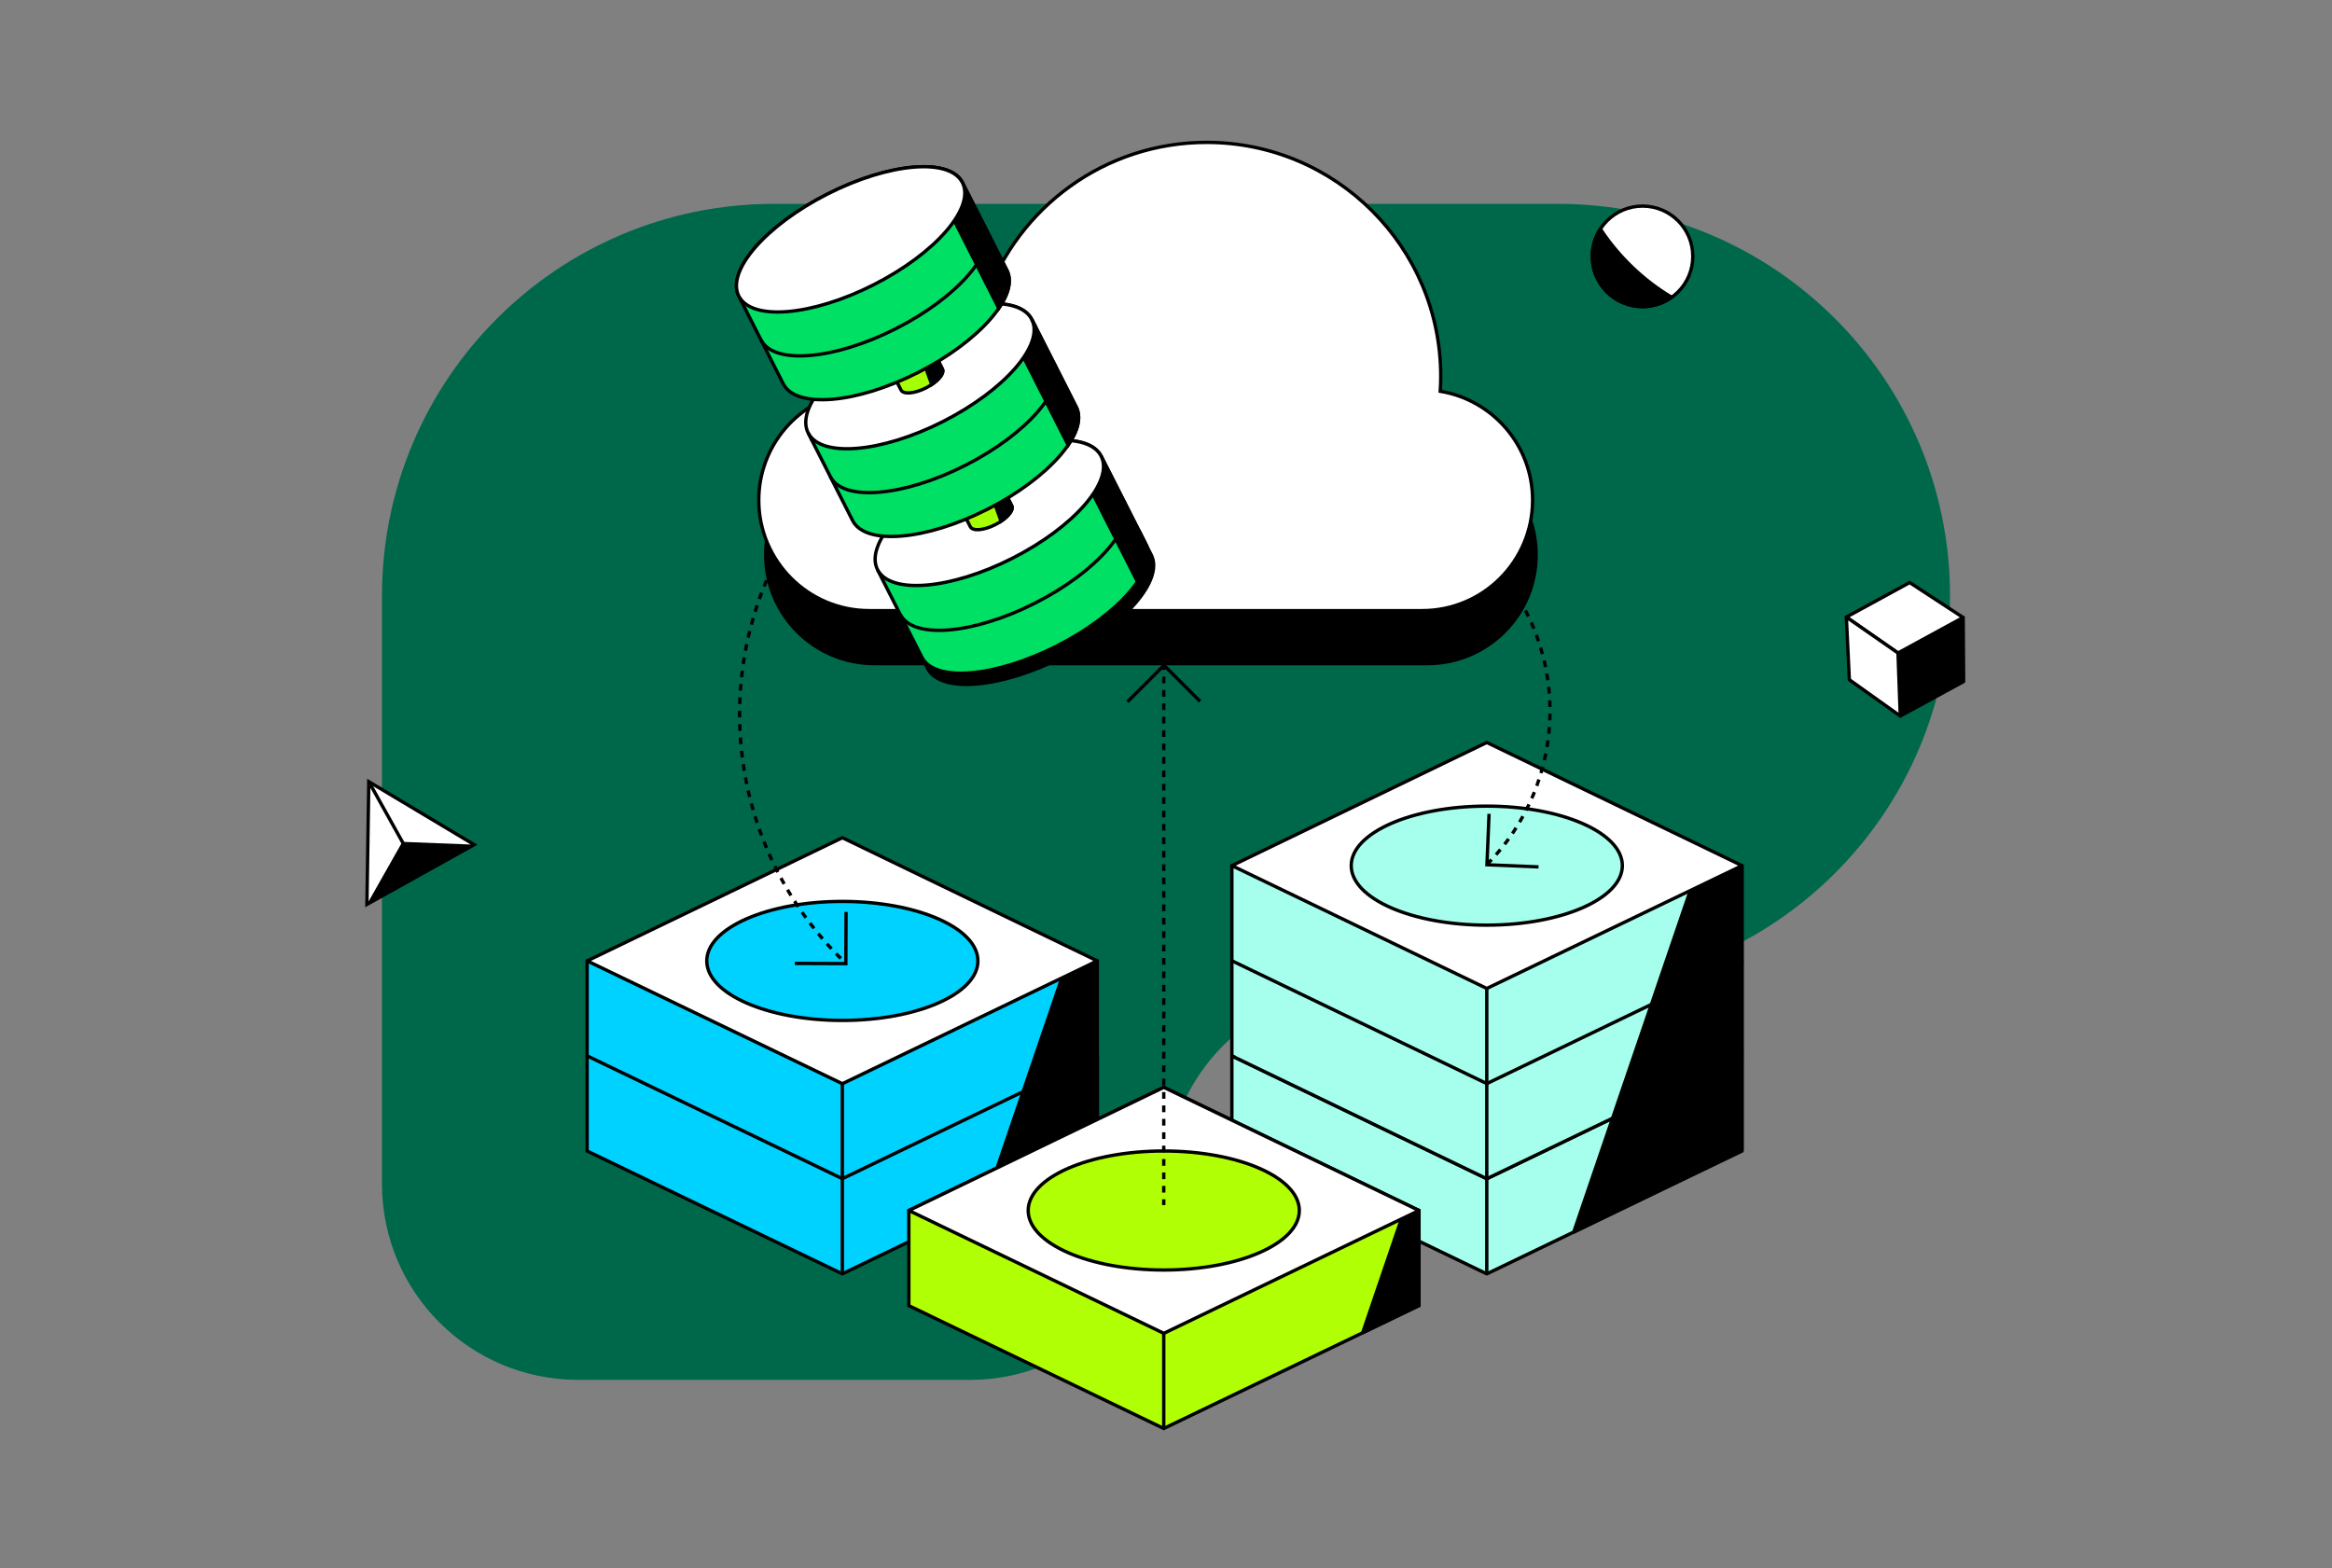
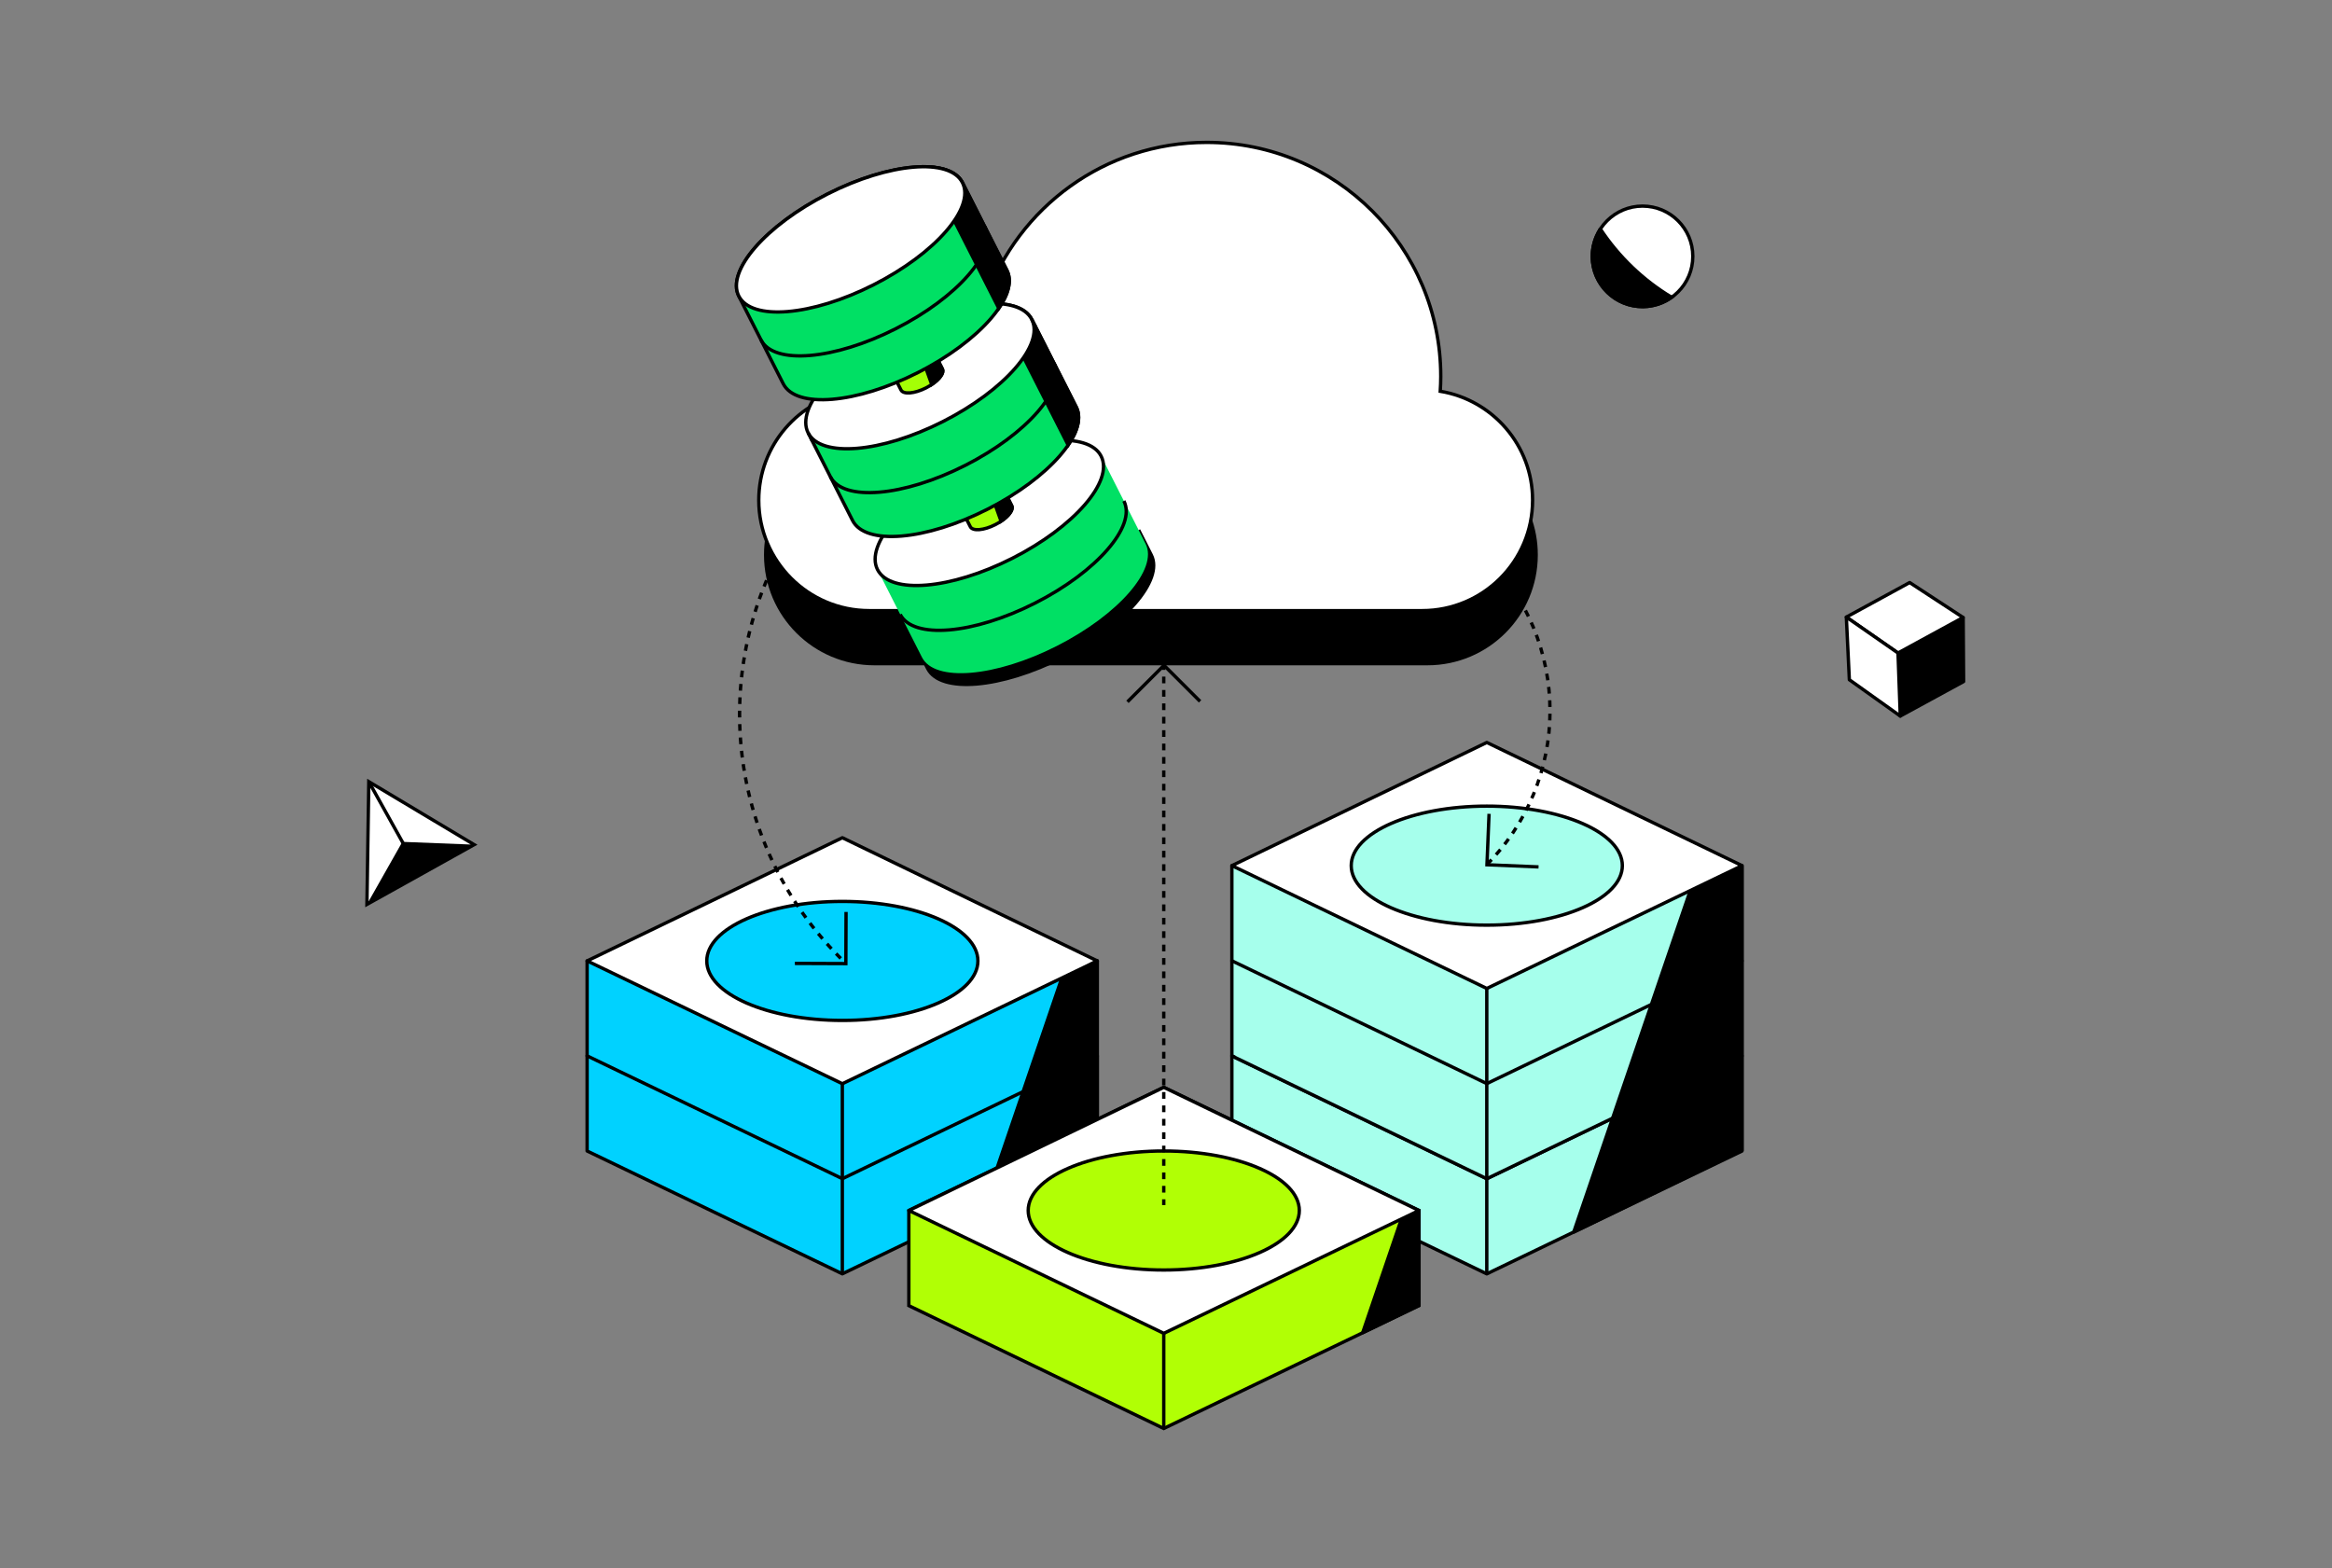
<svg xmlns="http://www.w3.org/2000/svg" width="696" height="468" viewBox="0 0 696 468" fill="none">
  <rect x="0" y="0" width="696" height="468" fill="#808080" stroke="none" />
  <g clip-path="url(#clip0_8437_1157)">
-     <path d="M582 177.84C582 113.256 529.584 60.84 465 60.84L231 60.84C166.416 60.84 114 113.256 114 177.84L114 353.34C114 385.632 140.208 411.84 172.5 411.84L289.5 411.84C321.792 411.84 348 385.632 348 353.34C348 321.048 374.208 294.84 406.5 294.84L465 294.84C529.584 294.84 582 242.424 582 177.84Z" fill="#00684A" />
    <g clip-path="url(#clip1_8437_1157)">
      <path d="M110.07 233.3L125.79 242.7L141.51 252.1L125.51 261.02L109.51 269.93L109.79 251.62L110.07 233.3Z" fill="white" stroke="black" stroke-miterlimit="10" />
      <path d="M120.08 251.26L109.51 269.93L141.51 252.1L120.08 251.26Z" fill="black" />
      <path d="M121.3 253.45L110.07 233.3" stroke="black" stroke-miterlimit="10" />
      <path d="M490.23 91.51C498.515 91.51 505.23 84.794 505.23 76.51C505.23 68.225 498.515 61.51 490.23 61.51C481.946 61.51 475.23 68.225 475.23 76.51C475.23 84.794 481.946 91.51 490.23 91.51Z" fill="white" stroke="black" stroke-miterlimit="10" />
      <path d="M477.65 68.34C476.06 70.78 475.16 73.71 475.22 76.84C475.4 85.12 482.25 91.69 490.53 91.52C493.66 91.45 496.55 90.43 498.92 88.74C490.4 83.63 483.12 76.65 477.64 68.35L477.65 68.34Z" fill="black" stroke="black" stroke-miterlimit="10" />
      <path d="M585.92 184.34L586.05 203.41L567.15 213.71L566.49 194.94L585.92 184.34Z" fill="black" stroke="black" stroke-linejoin="round" />
      <path d="M585.901 184.3L569.951 173.87L551.051 184.18L566.471 194.9L585.901 184.3Z" fill="white" stroke="black" stroke-linejoin="round" />
      <path d="M551.951 202.87L567.151 213.71L566.471 194.9L551.051 184.18L551.951 202.87Z" fill="white" stroke="black" stroke-linejoin="round" />
      <path d="M251.4 278.38L175.23 286.8V343.53L251.4 380.19L327.48 343.53V286.8L251.4 278.38Z" fill="#00D2FF" stroke="black" stroke-linejoin="round" />
      <path d="M327.49 315.14L251.41 351.8L175.24 315.14" stroke="black" stroke-linecap="round" stroke-linejoin="round" />
      <path d="M251.4 351.8V380.19" stroke="black" stroke-miterlimit="10" />
      <path d="M327.48 315.14V343.58L310.41 352.08L322 318.07L327.48 315.14Z" fill="black" stroke="black" stroke-linejoin="round" />
      <path d="M443.74 278.38L367.66 258.37V343.54L443.74 380.2L519.91 343.54V258.37L443.74 278.38Z" fill="#A6FFEC" stroke="black" stroke-linejoin="round" />
-       <path d="M519.92 315.14L443.75 351.8L367.67 315.14" fill="white" />
      <path d="M519.92 315.14L443.75 351.8L367.67 315.14" stroke="black" stroke-linecap="round" stroke-linejoin="round" />
      <path d="M443.74 351.8V380.19" stroke="black" stroke-miterlimit="10" />
      <path d="M347.33 324.53L271.25 361.29V389.69L347.33 426.35L423.5 389.69V361.29L347.33 324.53Z" fill="#B1FF05" stroke="black" stroke-miterlimit="10" />
      <path d="M347.33 397.95V426.35" stroke="black" stroke-miterlimit="10" />
      <path d="M423.511 361.29V389.59L406.701 397.76L418.291 363.76L423.521 361.29H423.511Z" fill="black" stroke="black" stroke-linecap="round" stroke-linejoin="round" />
      <path d="M327.49 286.79L251.41 323.45L175.24 286.79L251.41 250.03L327.49 286.79Z" fill="white" stroke="black" stroke-linecap="round" stroke-linejoin="round" />
      <path d="M251.4 323.46V351.85" stroke="black" stroke-miterlimit="10" />
      <path d="M327.48 286.79V342.84L293.84 359.58L316.68 292.57L327.49 286.79H327.48Z" fill="black" stroke="black" stroke-linejoin="round" />
      <path d="M423.51 361.29L347.34 397.95L271.26 361.29L347.34 324.53L423.51 361.29Z" fill="white" stroke="black" stroke-linecap="round" stroke-linejoin="round" />
      <path d="M347.331 379.05C369.681 379.05 387.791 371.1 387.791 361.29C387.791 351.48 369.681 343.53 347.331 343.53C324.981 343.53 306.871 351.48 306.871 361.29C306.871 371.1 324.981 379.05 347.331 379.05Z" fill="#B1FF05" stroke="black" stroke-miterlimit="10" />
      <path d="M251.401 304.56C273.751 304.56 291.861 296.61 291.861 286.8C291.861 276.99 273.751 269.04 251.401 269.04C229.051 269.04 210.941 276.99 210.941 286.8C210.941 296.61 229.061 304.56 251.401 304.56Z" fill="#00D2FF" stroke="black" stroke-miterlimit="10" />
      <path d="M367.66 315.15L443.74 351.81L519.91 315.15" fill="#A6FFEC" />
      <path d="M367.66 315.15L443.74 351.81L519.91 315.15" stroke="black" stroke-miterlimit="10" />
      <path d="M519.92 286.76L443.75 323.42L367.67 286.76" stroke="black" stroke-linecap="round" stroke-linejoin="round" />
      <path d="M443.74 323.42V351.81" stroke="black" stroke-miterlimit="10" />
      <path d="M519.92 258.36L443.75 295.02L367.67 258.36L443.75 221.6L519.92 258.36Z" fill="white" stroke="black" stroke-linecap="round" stroke-linejoin="round" />
      <path d="M443.74 295.02V323.41" stroke="black" stroke-miterlimit="10" />
      <path d="M519.911 258.74V343.32L469.691 367.73L504.321 266.26L519.911 258.75V258.74Z" fill="black" stroke="black" stroke-linecap="round" stroke-linejoin="round" />
      <path d="M443.741 276.12C466.091 276.12 484.201 268.17 484.201 258.36C484.201 248.55 466.091 240.6 443.741 240.6C421.391 240.6 403.281 248.55 403.281 258.36C403.281 268.17 421.391 276.12 443.741 276.12Z" fill="#A6FFEC" stroke="black" stroke-miterlimit="10" />
      <path d="M347.33 193.94V359.68" stroke="black" stroke-miterlimit="10" stroke-dasharray="2 2" />
      <path d="M443.51 166.11C449.57 172.16 454.37 179.35 457.65 187.26C460.93 195.17 462.61 203.65 462.61 212.21C462.61 220.77 460.92 229.25 457.65 237.16C454.37 245.07 449.57 252.26 443.51 258.31" stroke="black" stroke-miterlimit="10" stroke-dasharray="2 2" />
      <path d="M250.93 286.05C241.35 276.48 233.76 265.11 228.58 252.61C223.4 240.1 220.73 226.7 220.73 213.16C220.73 199.62 223.4 186.21 228.58 173.71C233.76 161.2 241.36 149.84 250.93 140.27" stroke="black" stroke-miterlimit="10" stroke-dasharray="2 2" />
-       <path d="M431.411 133.1C431.501 131.64 431.561 130.17 431.561 128.69C431.561 90.1 400.281 58.82 361.691 58.82C331.291 58.82 305.441 78.24 295.831 105.34C277.871 106.31 262.631 117.44 255.711 133.08C240.011 135.6 228.021 149.2 228.021 165.61C228.021 183.81 242.771 198.57 260.981 198.57H426.012C444.212 198.57 458.971 183.82 458.971 165.61C458.971 149.25 447.042 135.68 431.411 133.1Z" fill="black" />
+       <path d="M431.411 133.1C431.561 90.1 400.281 58.82 361.691 58.82C331.291 58.82 305.441 78.24 295.831 105.34C277.871 106.31 262.631 117.44 255.711 133.08C240.011 135.6 228.021 149.2 228.021 165.61C228.021 183.81 242.771 198.57 260.981 198.57H426.012C444.212 198.57 458.971 183.82 458.971 165.61C458.971 149.25 447.042 135.68 431.411 133.1Z" fill="black" />
      <path d="M429.851 116.78C429.941 115.32 430.001 113.85 430.001 112.37C430.011 73.78 398.721 42.5 360.131 42.5C329.731 42.5 303.881 61.92 294.271 89.02C276.311 89.99 261.071 101.12 254.151 116.76C238.451 119.28 226.461 132.88 226.461 149.29C226.461 167.49 241.211 182.25 259.421 182.25H424.451C442.651 182.25 457.411 167.5 457.411 149.29C457.411 132.93 445.481 119.36 429.851 116.78Z" fill="white" stroke="black" stroke-miterlimit="10" />
      <path d="M273.301 192.5L276.861 199.52C280.661 207 298.681 205.49 317.111 196.15C335.541 186.8 347.411 173.16 343.621 165.67L340.061 158.65L273.301 192.5Z" fill="black" stroke="black" stroke-miterlimit="10" />
      <path d="M261.891 170L275.161 196.17C278.961 203.65 296.981 202.14 315.411 192.8C333.841 183.45 345.711 169.81 341.921 162.32L328.651 136.15C324.851 128.67 306.831 130.18 288.401 139.52C269.971 148.87 258.101 162.51 261.891 170Z" fill="#00E064" />
-       <path d="M328.641 136.15L341.911 162.32C345.711 169.8 333.841 183.45 315.401 192.8C296.971 202.15 278.951 203.66 275.151 196.17L261.881 170" stroke="black" stroke-miterlimit="10" />
      <path d="M335.43 149.521C339.23 157.001 327.36 170.651 308.92 180.001C290.49 189.351 272.47 190.861 268.67 183.371" stroke="black" stroke-miterlimit="10" />
-       <path d="M318.07 131.41L339.49 173.65C342.43 169.33 343.44 165.33 341.91 162.32L328.64 136.15C327.12 133.14 323.29 131.59 318.07 131.41Z" fill="black" stroke="black" stroke-miterlimit="10" />
      <path d="M302.14 166.622C320.572 157.275 332.438 143.632 328.644 136.15C324.849 128.668 306.831 130.179 288.399 139.526C269.967 148.873 258.101 162.516 261.896 169.998C265.69 177.48 283.708 175.969 302.14 166.622Z" fill="white" stroke="black" stroke-miterlimit="10" />
      <path d="M287.14 152.37L289.6 157.21C290.3 158.6 293.64 158.32 297.05 156.59C300.46 154.86 302.66 152.33 301.96 150.95L299.5 146.11C298.8 144.72 295.46 145 292.05 146.73C288.64 148.46 286.44 150.99 287.14 152.37Z" fill="#A4FF05" stroke="black" stroke-miterlimit="10" />
      <path d="M295.17 145.53L298.78 155.57C301.16 153.97 302.52 152.08 301.95 150.95L299.49 146.11C299.01 145.16 297.29 144.99 295.17 145.54V145.53Z" fill="black" stroke="black" stroke-miterlimit="10" />
      <path d="M309.121 97.64C305.321 90.16 287.301 91.67 268.871 101.01C250.441 110.36 238.571 124 242.361 131.49" stroke="black" stroke-miterlimit="10" />
      <path d="M241.189 129.19L254.459 155.36C258.259 162.84 276.279 161.33 294.709 151.99C313.139 142.64 325.009 129 321.219 121.51L307.949 95.34C304.149 87.86 286.129 89.37 267.699 98.71C249.269 108.05 237.399 121.7 241.189 129.19Z" fill="#00E064" />
      <path d="M297.379 90.6L318.799 132.84C321.739 128.52 322.749 124.52 321.219 121.51L307.949 95.34C306.429 92.33 302.599 90.78 297.379 90.6Z" fill="black" stroke="black" stroke-miterlimit="10" />
      <path d="M281.435 125.807C299.867 116.46 311.733 102.817 307.938 95.335C304.144 87.853 286.126 89.365 267.694 98.712C249.262 108.059 237.396 121.702 241.19 129.184C244.985 136.666 263.003 135.154 281.435 125.807Z" fill="white" stroke="black" stroke-miterlimit="10" />
      <path d="M307.949 95.34L321.219 121.51C325.019 128.99 313.149 142.64 294.709 151.99C276.279 161.34 258.259 162.85 254.459 155.36L241.189 129.19" stroke="black" stroke-miterlimit="10" />
      <path d="M266.45 111.56L268.91 116.4C269.61 117.79 272.95 117.51 276.36 115.78C279.77 114.05 281.97 111.52 281.27 110.14L278.81 105.3C278.11 103.91 274.77 104.19 271.36 105.92C267.95 107.65 265.75 110.18 266.45 111.56Z" fill="#A4FF05" stroke="black" stroke-miterlimit="10" />
      <path d="M274.48 104.72L278.09 114.76C280.47 113.16 281.83 111.27 281.26 110.14L278.8 105.3C278.32 104.35 276.6 104.18 274.48 104.73V104.72Z" fill="black" stroke="black" stroke-miterlimit="10" />
      <path d="M220.5 88.37L233.77 114.54C237.57 122.02 255.59 120.51 274.02 111.17C292.45 101.82 304.32 88.18 300.53 80.69L287.26 54.52C283.46 47.04 265.44 48.55 247.01 57.89C228.58 67.24 216.71 80.88 220.5 88.37Z" fill="#00E064" />
      <path d="M287.25 54.52C283.45 47.04 265.43 48.55 247 57.89C228.57 67.24 216.7 80.88 220.49 88.37" stroke="black" stroke-miterlimit="10" />
      <path d="M287.25 54.52L300.52 80.69C304.32 88.17 292.45 101.82 274.01 111.17C255.58 120.52 237.56 122.03 233.76 114.54L220.49 88.37" stroke="black" stroke-miterlimit="10" />
      <path d="M293.891 67.61C297.691 75.09 285.821 88.74 267.381 98.09C248.951 107.44 230.931 108.95 227.131 101.46" stroke="black" stroke-miterlimit="10" />
      <path d="M314.58 108.42C318.38 115.9 306.51 129.55 288.07 138.9C269.64 148.25 251.62 149.76 247.82 142.27" stroke="black" stroke-miterlimit="10" />
      <path d="M276.68 49.79L298.1 92.03C301.04 87.71 302.05 83.71 300.52 80.7L287.25 54.53C285.73 51.52 281.9 49.97 276.68 49.79Z" fill="black" stroke="black" stroke-miterlimit="10" />
      <path d="M260.745 84.987C279.177 75.64 291.043 61.998 287.249 54.515C283.455 47.033 265.437 48.545 247.005 57.892C228.573 67.239 216.707 80.882 220.501 88.364C224.295 95.846 242.313 94.334 260.745 84.987Z" fill="white" stroke="black" stroke-miterlimit="10" />
      <path d="M336.5 209.47L347.4 198.57L358.17 209.33" stroke="black" stroke-miterlimit="10" />
      <path d="M459.189 258.74L443.789 258.1L444.419 242.9" stroke="black" stroke-miterlimit="10" />
      <path d="M252.51 272.18L252.45 287.6L237.23 287.54" stroke="black" stroke-miterlimit="10" />
    </g>
  </g>
  <defs>
    <clipPath id="clip0_8437_1157">
      <rect width="696" height="468" fill="white" />
    </clipPath>
    <clipPath id="clip1_8437_1157">
      <rect width="477.55" height="384.91" fill="white" transform="translate(109 42)" />
    </clipPath>
  </defs>
</svg>